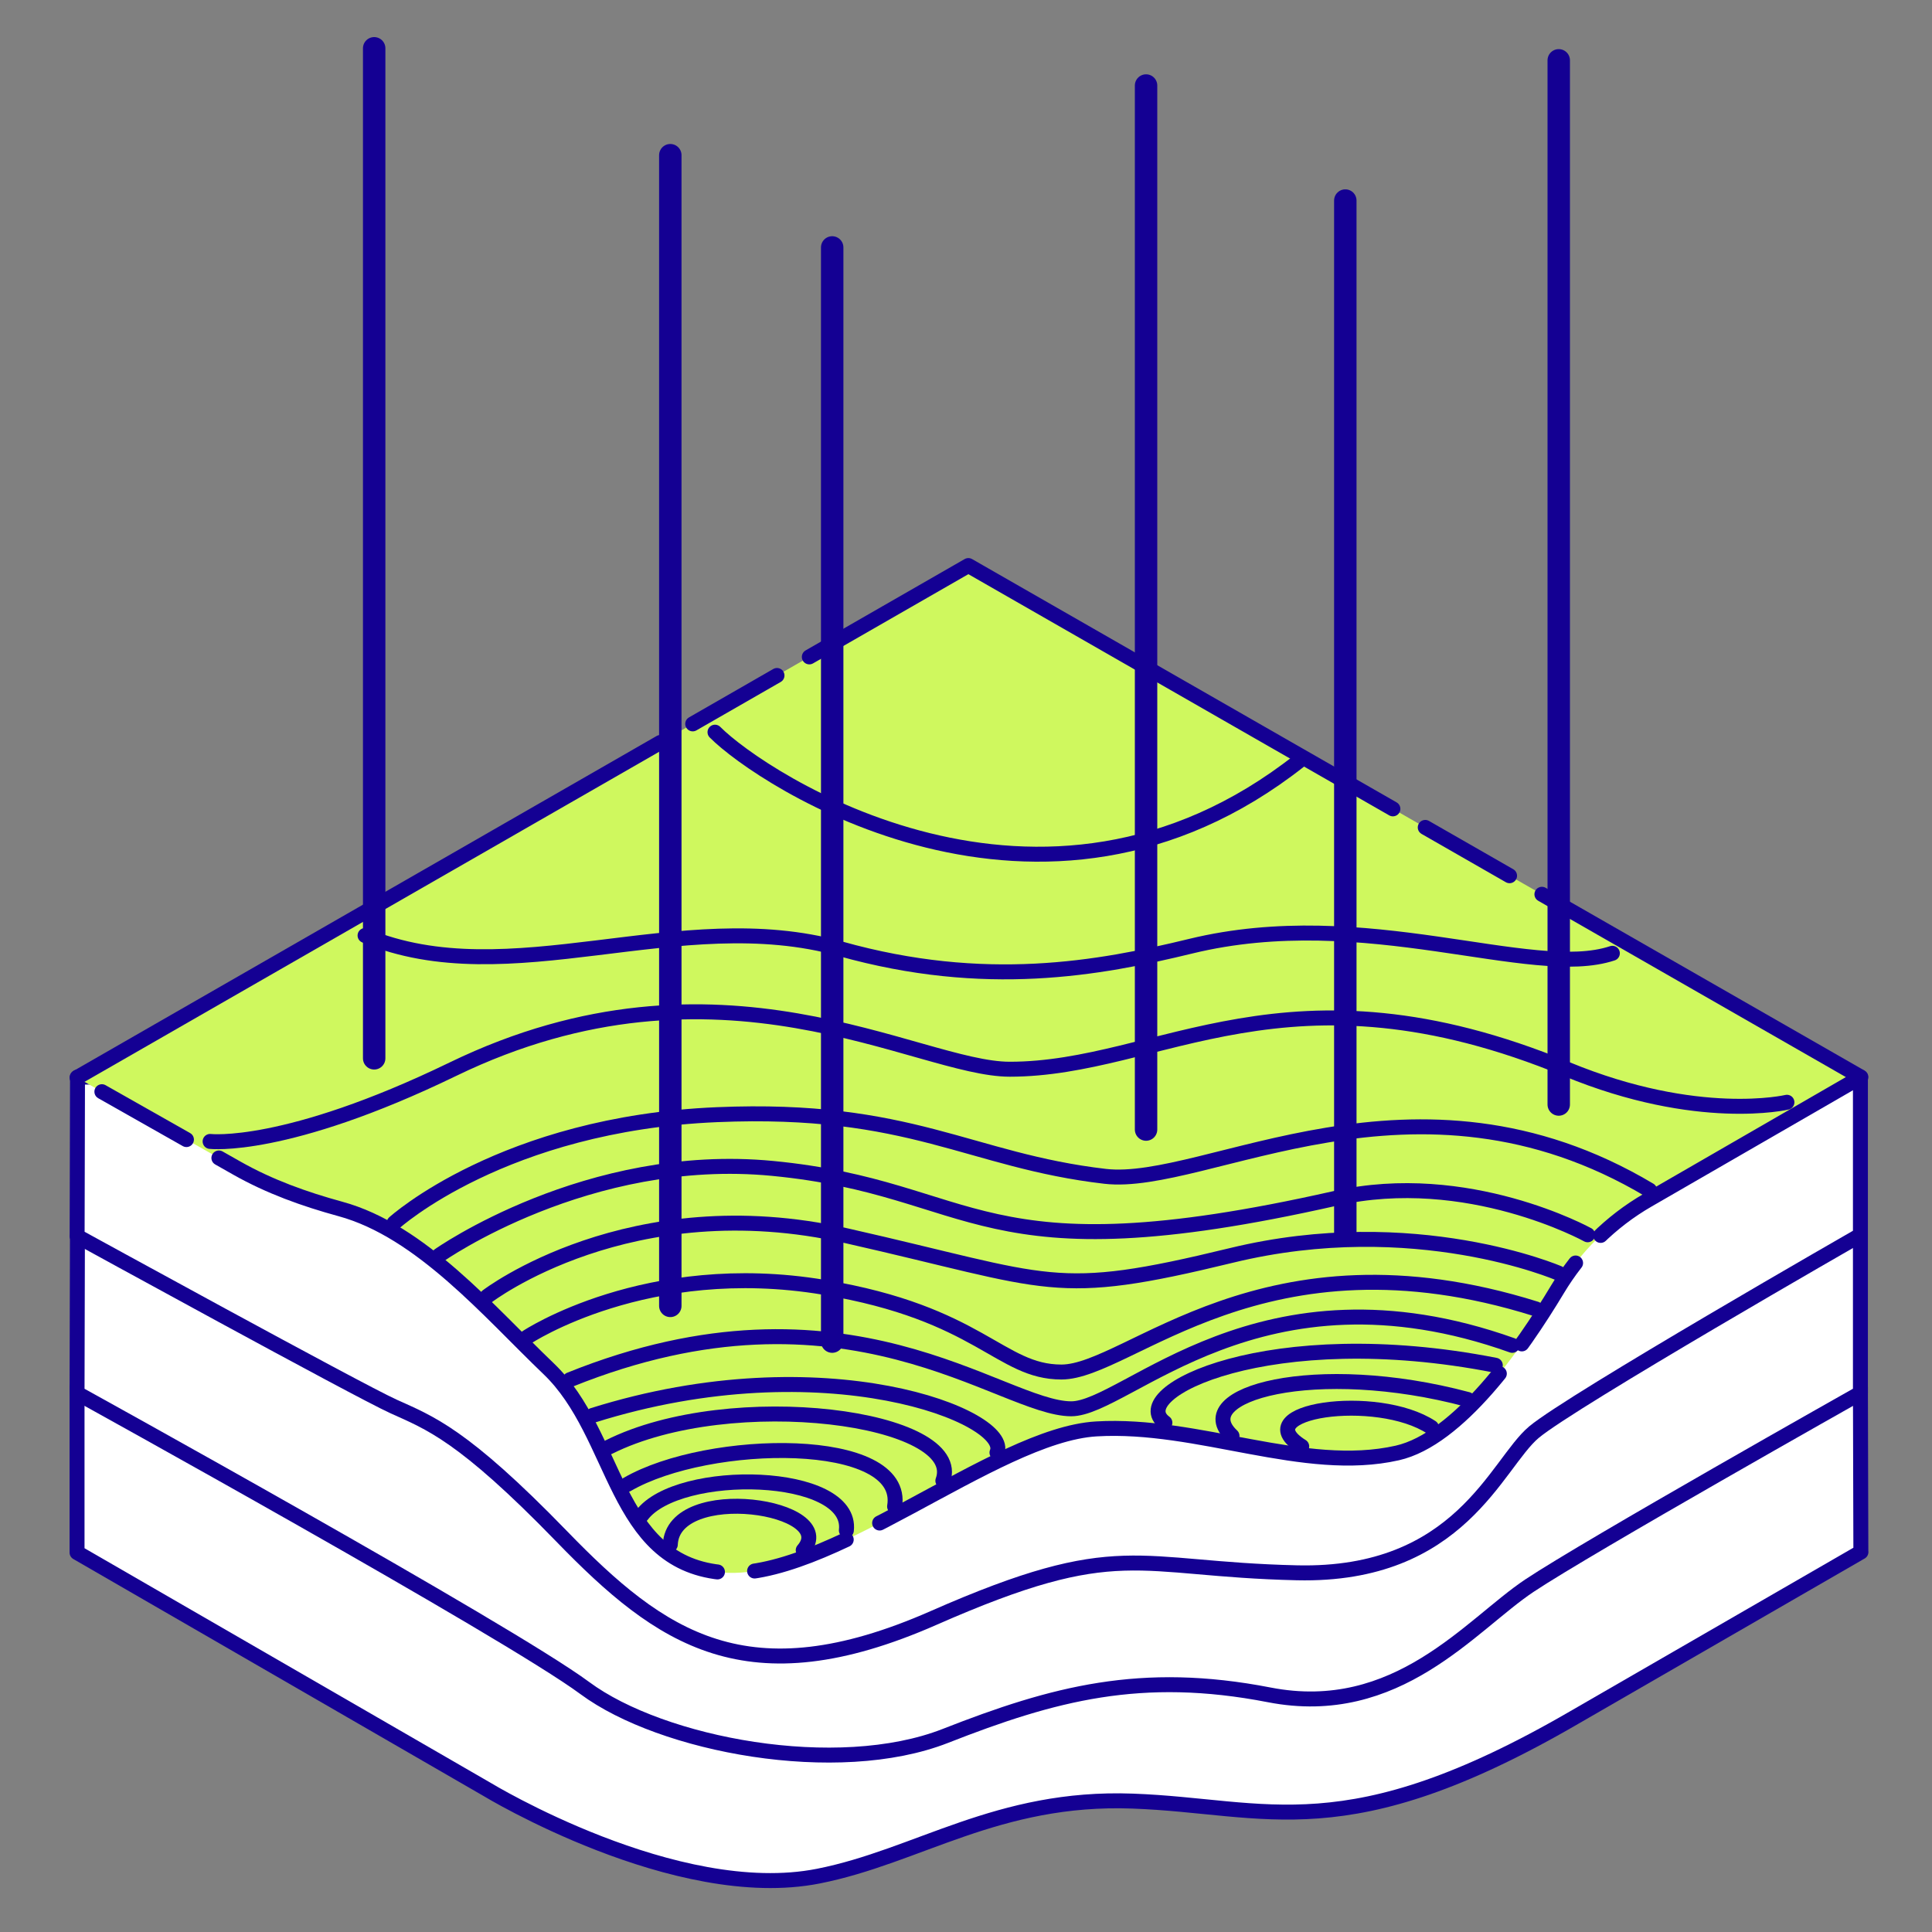
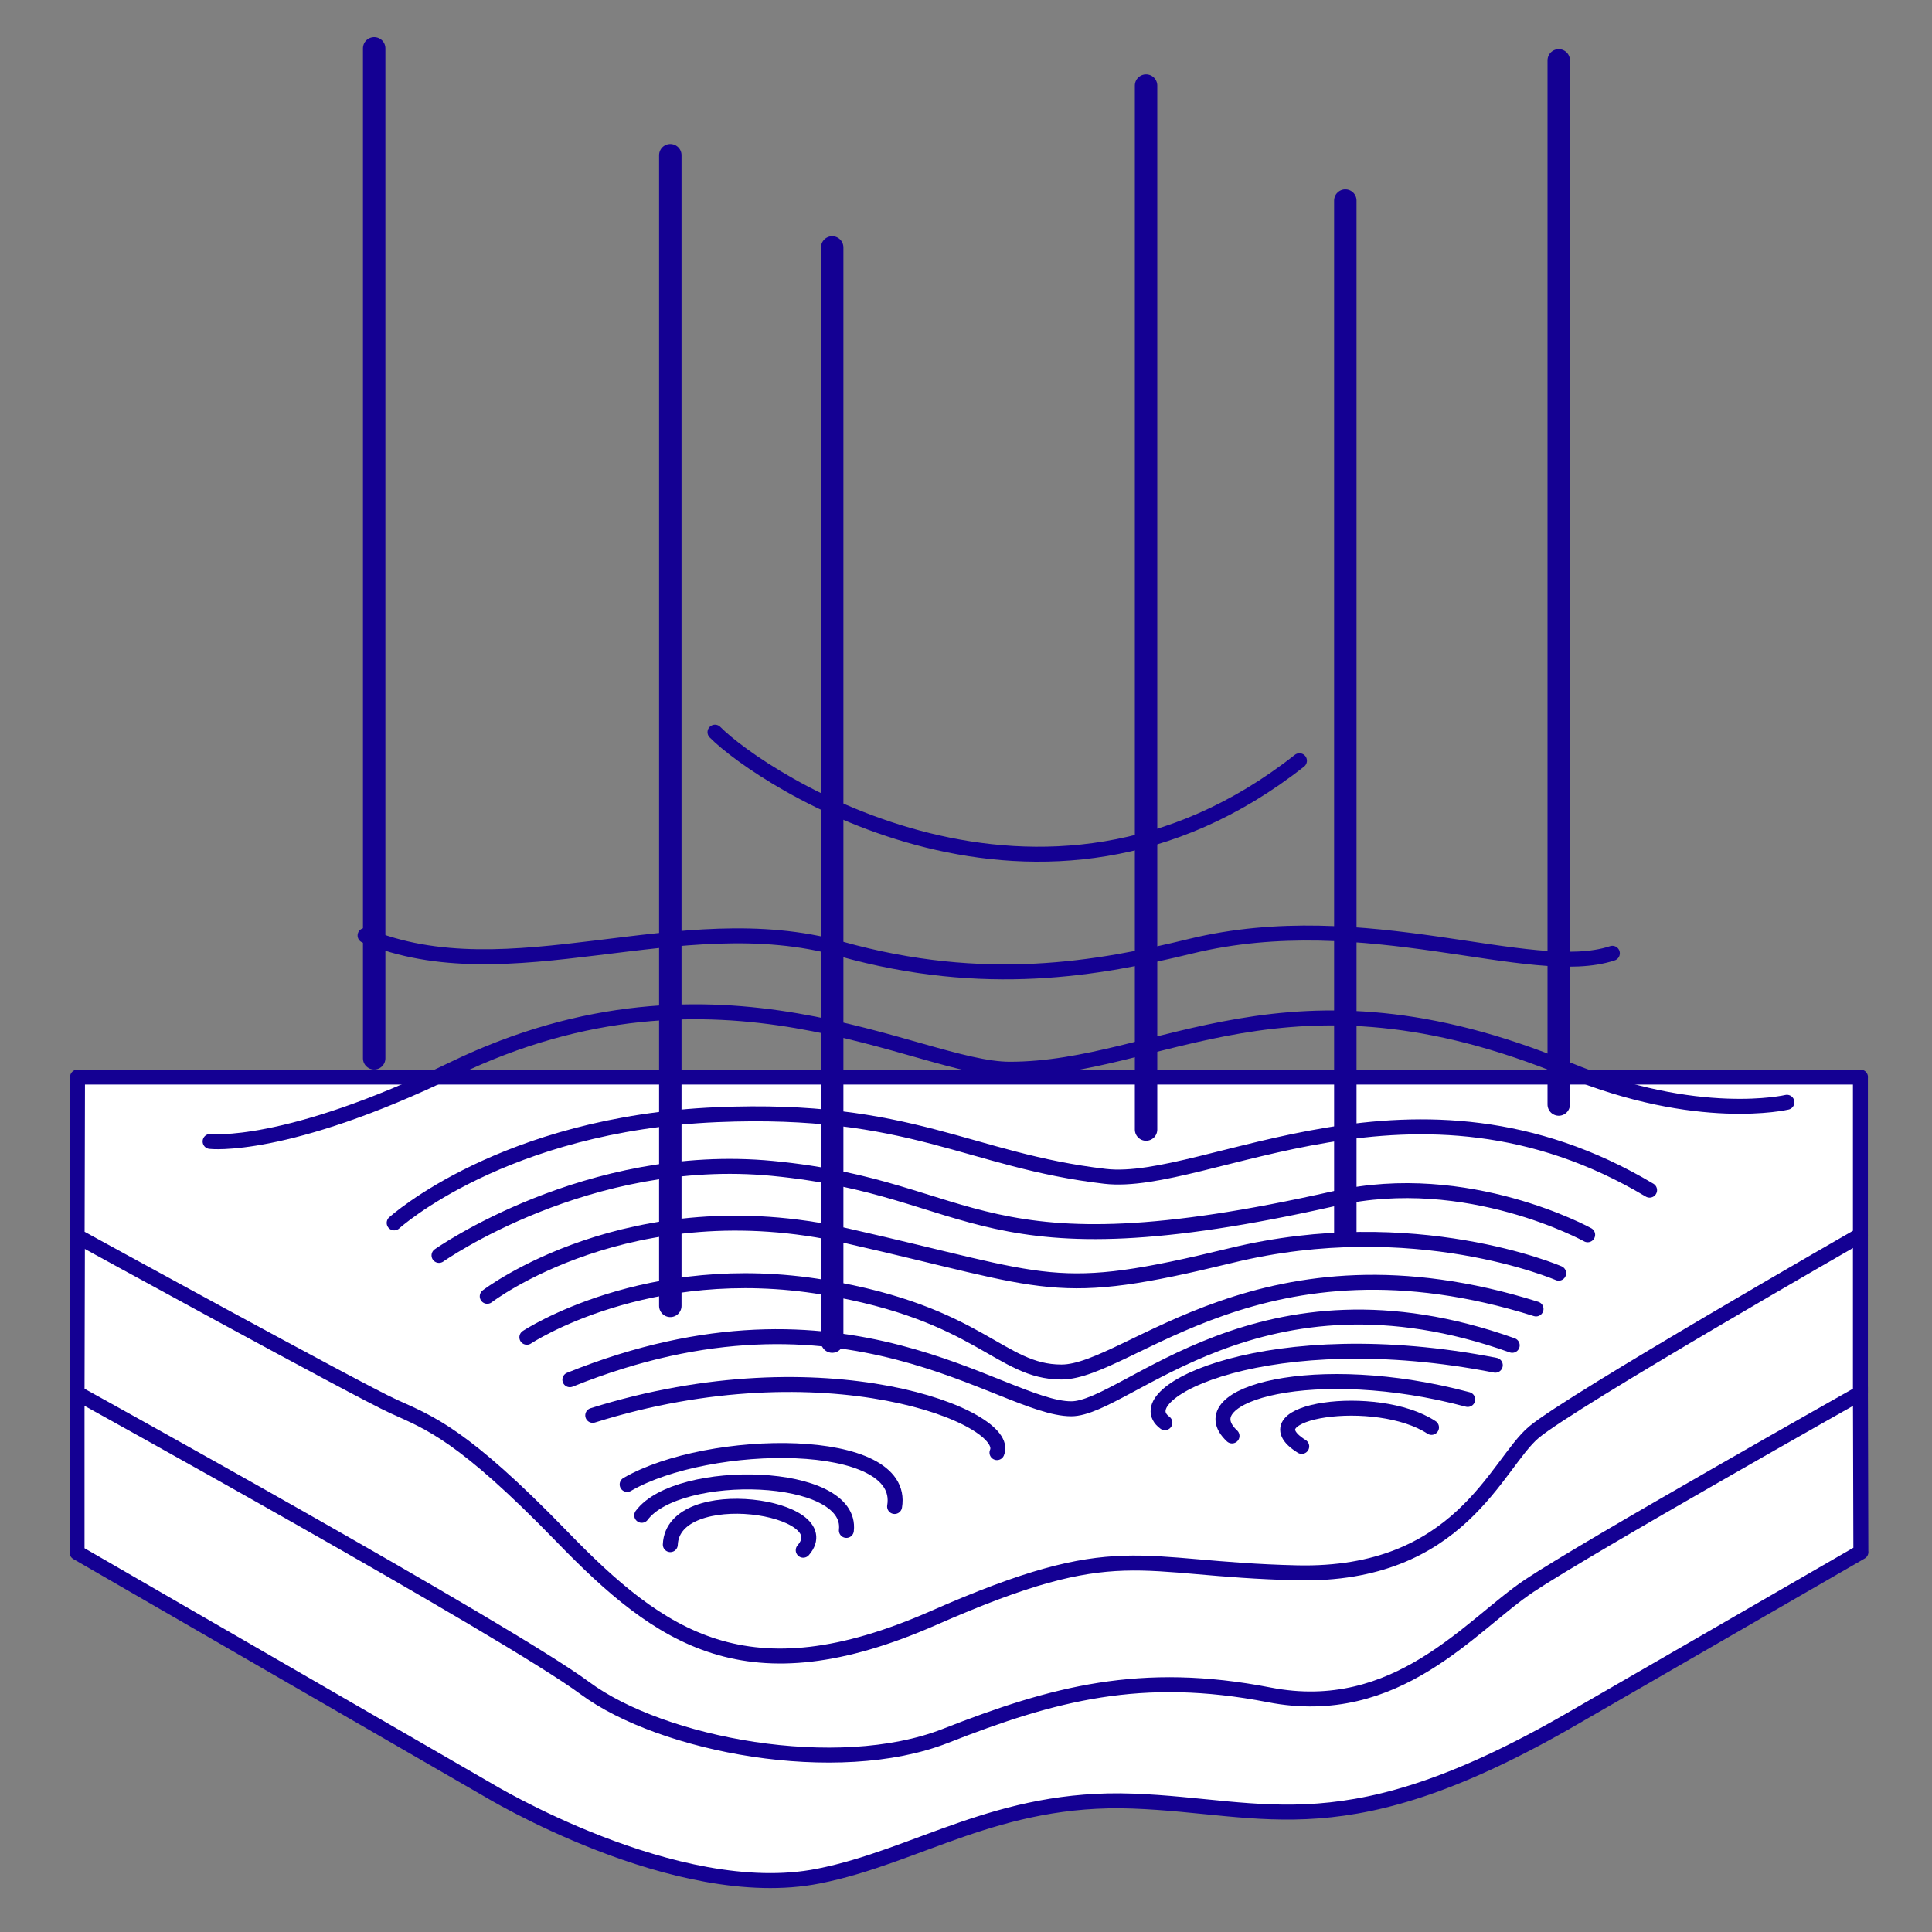
<svg xmlns="http://www.w3.org/2000/svg" width="100" height="100" viewBox="0 0 100 100" fill="none">
  <rect x="0" y="0" width="100" height="100" fill="#808080" stroke="none" />
  <path d="M96.318 80.336L96.295 71.79H3.988V80.359L25.206 92.616C25.206 92.616 34.987 98.567 42.357 97.108C47.511 96.091 51.631 92.968 58.622 93.224C65.614 93.479 69.637 95.773 81.484 88.898L96.322 80.332L96.318 80.336Z" fill="white" stroke="#140093" stroke-width="0.774" stroke-linecap="round" stroke-linejoin="round" />
  <path d="M96.295 63.928V72.107C96.295 72.107 82.2 80.05 79.163 82.073C76.126 84.097 72.322 89.014 65.695 87.726C59.067 86.438 54.537 87.652 48.934 89.85C43.336 92.044 34.263 90.33 30.27 87.374C26.277 84.414 3.988 72.111 3.988 72.111L4.008 63.99L96.295 63.932V63.928Z" fill="white" stroke="#140093" stroke-width="0.774" stroke-linecap="round" stroke-linejoin="round" />
  <path d="M96.295 55.749V63.928C96.295 63.928 81.341 72.498 79.395 74.13C77.449 75.763 75.588 81.601 67.134 81.408C58.68 81.214 57.98 79.497 48.323 83.745C38.666 87.993 34.205 84.813 29.071 79.52C23.937 74.227 22.235 73.643 20.366 72.796C18.497 71.948 3.992 63.986 3.992 63.986L4.012 55.749H96.299H96.295Z" fill="white" stroke="#140093" stroke-width="0.774" stroke-linecap="round" stroke-linejoin="round" />
-   <path d="M3.988 55.772L50.122 29.273L96.318 55.749L85.295 62.113C83.361 63.227 81.759 64.829 80.61 66.744C78.745 69.851 75.491 74.49 72.322 75.206C67.494 76.297 62.042 73.647 56.746 73.96C51.449 74.273 42.798 81.961 37.277 81.381C31.752 80.796 31.98 74.273 28.398 70.846C25.326 67.909 21.797 63.711 17.615 62.574C15.758 62.067 13.947 61.417 12.272 60.469L3.984 55.776L3.988 55.772Z" fill="#CFF85E" stroke="#140093" stroke-width="0.774" stroke-linecap="round" stroke-linejoin="round" stroke-dasharray="34.82 1.93 5.03 1.93" />
  <path d="M25.219 67.097C25.219 67.097 32.597 61.425 43.817 63.963C54.538 66.389 54.457 67.236 63.738 64.98C73.217 62.674 80.677 65.901 80.677 65.901" stroke="#140093" stroke-width="0.774" stroke-linecap="round" stroke-linejoin="round" />
  <path d="M22.723 64.98C22.723 64.98 30.41 59.552 39.99 60.477C50.73 61.514 50.44 66.245 69.112 62.028C75.968 60.48 82.177 63.912 82.177 63.912" stroke="#140093" stroke-width="0.774" stroke-linecap="round" stroke-linejoin="round" />
  <path d="M20.402 63.297C20.402 63.297 26.051 58.163 37.109 57.695C47.149 57.269 50.159 60.07 57.2 60.887C62.435 61.494 73.222 54.344 85.382 61.602" stroke="#140093" stroke-width="0.774" stroke-linecap="round" stroke-linejoin="round" />
  <path d="M27.27 69.217C27.27 69.217 33.468 65.1 42.637 66.629C50.735 67.979 51.749 71.016 54.941 71.016C58.446 71.016 65.375 63.309 79.505 67.751" stroke="#140093" stroke-width="0.774" stroke-linecap="round" stroke-linejoin="round" />
  <path d="M78.272 69.635C65.218 64.976 58.305 72.923 55.445 72.919C51.82 72.915 43.819 65.638 29.496 71.414" stroke="#140093" stroke-width="0.774" stroke-linecap="round" stroke-linejoin="round" />
  <path d="M51.603 75.187C52.4 73.353 42.693 69.48 30.68 73.26" stroke="#140093" stroke-width="0.774" stroke-linecap="round" stroke-linejoin="round" />
  <path d="M60.295 73.639C58.182 72.08 65.754 68.381 77.396 70.664" stroke="#140093" stroke-width="0.774" stroke-linecap="round" stroke-linejoin="round" />
  <path d="M63.769 74.324C61.448 72.161 68.103 70.335 75.968 72.436" stroke="#140093" stroke-width="0.774" stroke-linecap="round" stroke-linejoin="round" />
  <path d="M67.377 74.866C64.414 73.02 71.262 72.018 74.094 73.883" stroke="#140093" stroke-width="0.774" stroke-linecap="round" stroke-linejoin="round" />
-   <path d="M48.802 76.645C50.021 73.341 37.837 71.732 31.516 74.9" stroke="#140093" stroke-width="0.774" stroke-linecap="round" stroke-linejoin="round" />
  <path d="M46.304 77.976C46.935 74.258 36.674 74.39 32.461 76.835" stroke="#140093" stroke-width="0.774" stroke-linecap="round" stroke-linejoin="round" />
  <path d="M43.808 79.214C44.172 76.119 35.095 75.914 33.215 78.433" stroke="#140093" stroke-width="0.774" stroke-linecap="round" stroke-linejoin="round" />
  <path d="M41.574 80.239C43.544 77.964 34.831 76.653 34.695 79.949" stroke="#140093" stroke-width="0.774" stroke-linecap="round" stroke-linejoin="round" />
  <path d="M92.491 57.053C92.491 57.053 87.895 58.144 81.105 55.343C66.623 49.369 60.061 55.343 52.265 55.343C47.495 55.343 37.238 48.653 23.438 55.343C14.767 59.544 10.875 59.08 10.875 59.08" stroke="#140093" stroke-width="0.774" stroke-linecap="round" stroke-linejoin="round" />
  <path d="M83.456 49.342C79.251 50.742 70.685 46.773 61.635 48.974C56.865 50.135 50.98 51.207 43.505 49.11C35.171 46.773 26.373 51.547 18.895 48.421" stroke="#140093" stroke-width="0.774" stroke-linecap="round" stroke-linejoin="round" />
  <path d="M67.259 39.375C53.884 49.914 39.399 40.312 37.008 37.897" stroke="#140093" stroke-width="0.774" stroke-linecap="round" stroke-linejoin="round" />
  <path d="M34.695 8.033V67.592" stroke="#140093" stroke-width="1.161" stroke-linecap="round" stroke-linejoin="round" />
  <path d="M43.074 12.807V69.441" stroke="#140093" stroke-width="1.161" stroke-linecap="round" stroke-linejoin="round" />
  <path d="M59.32 4.427V58.465" stroke="#140093" stroke-width="1.161" stroke-linecap="round" stroke-linejoin="round" />
  <path d="M69.633 10.381V63.943" stroke="#140093" stroke-width="1.161" stroke-linecap="round" stroke-linejoin="round" />
  <path d="M19.367 2.5V54.778" stroke="#140093" stroke-width="1.161" stroke-linecap="round" stroke-linejoin="round" />
  <path d="M80.68 3.123V57.169" stroke="#140093" stroke-width="1.161" stroke-linecap="round" stroke-linejoin="round" />
</svg>